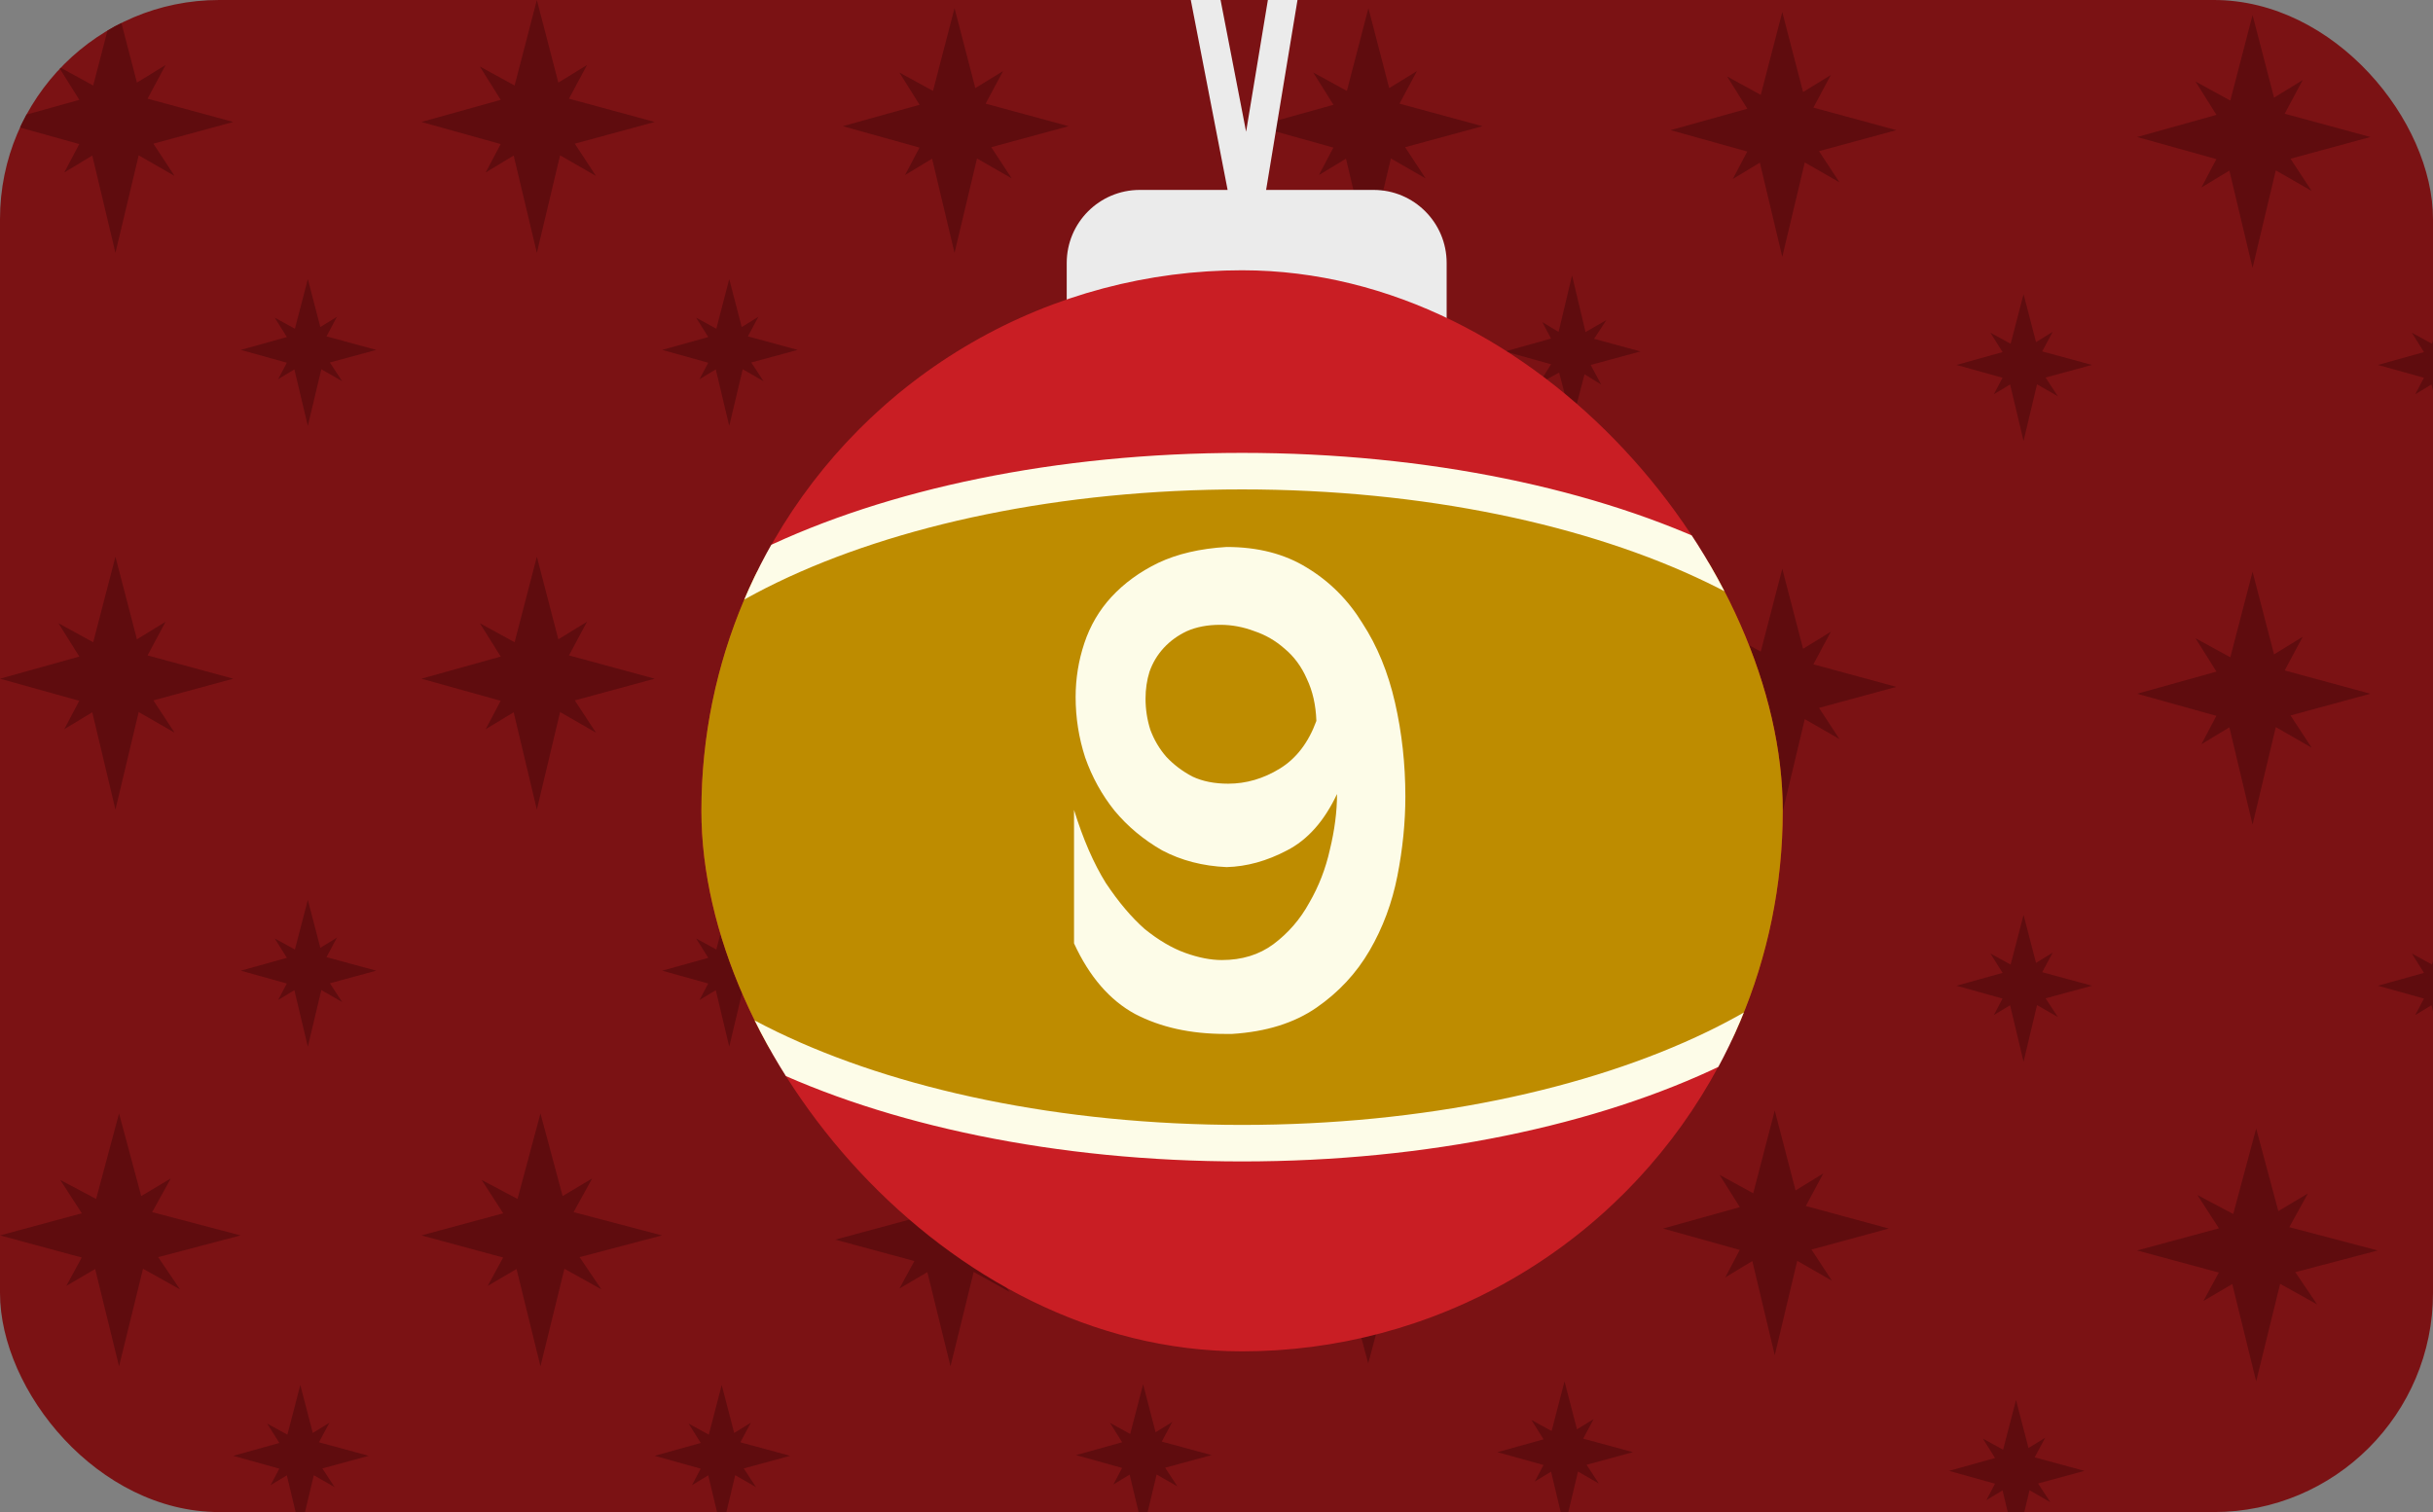
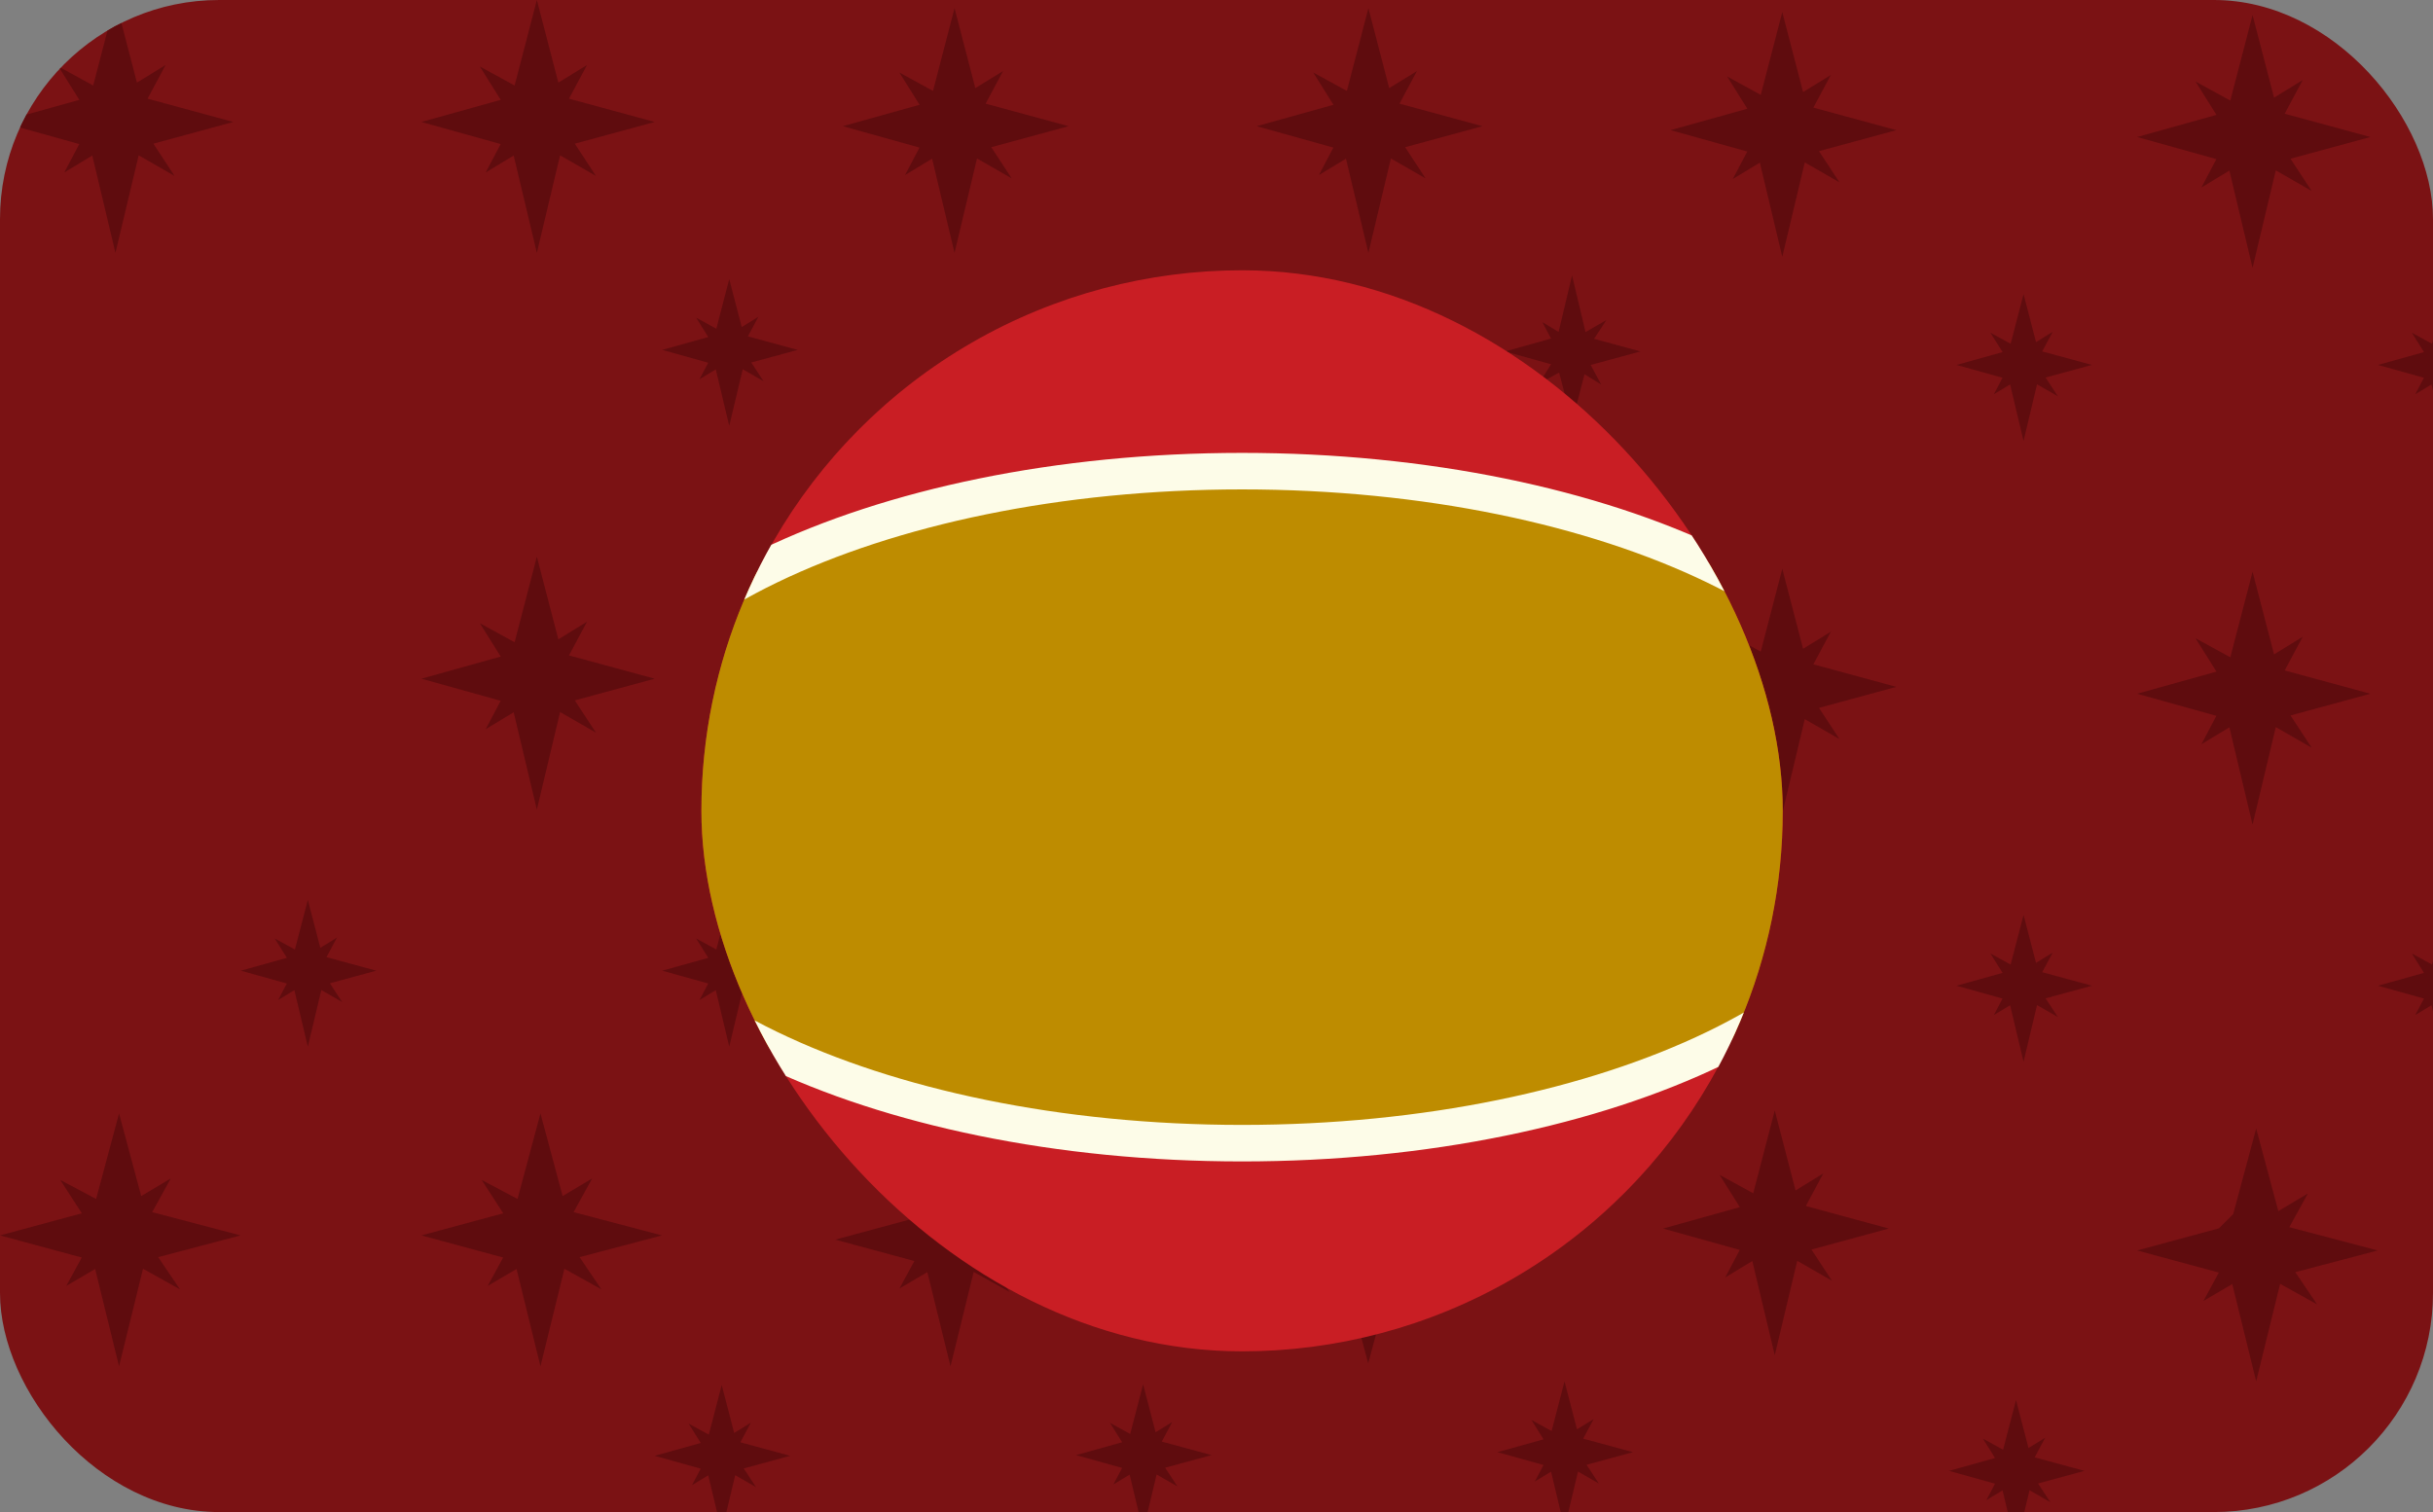
<svg xmlns="http://www.w3.org/2000/svg" width="333" height="207" viewBox="0 0 333 207" fill="none">
  <rect x="0" y="0" width="333" height="207" fill="#808080" stroke="none" />
  <g clip-path="url(#clip0_73_1444)">
    <rect width="333" height="207" rx="30" fill="#7B1214" />
    <path fill-rule="evenodd" clip-rule="evenodd" d="M77.251 173.694L73.972 187.047L70.7 173.724L66.755 176.037L68.864 172.154L57.677 169.128L68.874 166.099L65.926 161.536L70.832 164.138L73.972 152.431L77.005 163.739L81.049 161.332L78.506 165.94L90.603 169.128L79.327 172.1L82.31 176.511L77.251 173.694Z" fill="#5F0C0E" />
    <path fill-rule="evenodd" clip-rule="evenodd" d="M19.574 173.694L16.295 187.047L13.023 173.724L9.078 176.037L11.187 172.154L0 169.128L11.197 166.099L8.25 161.536L13.155 164.138L16.295 152.431L19.328 163.739L23.372 161.332L20.829 165.94L32.926 169.128L21.65 172.1L24.633 176.511L19.574 173.694Z" fill="#5F0C0E" />
    <path fill-rule="evenodd" clip-rule="evenodd" d="M190.981 89.166L187.801 75.814L184.629 89.136L180.803 86.823L182.848 90.706L172 93.732L182.858 96.761L180 101.324L184.756 98.722L187.801 110.429L190.742 99.121L194.664 101.528L192.198 96.92L203.928 93.732L192.994 90.761L195.887 86.349L190.981 89.166Z" fill="#5F0C0E" />
    <path fill-rule="evenodd" clip-rule="evenodd" d="M76.658 97.479L73.478 110.832L70.305 97.509L66.48 99.822L68.525 95.939L57.677 92.913L68.535 89.884L65.676 85.321L70.433 87.923L73.478 76.216L76.419 87.523L80.341 85.117L77.875 89.725L89.605 92.913L78.671 95.884L81.563 100.296L76.658 97.479Z" fill="#5F0C0E" />
-     <path fill-rule="evenodd" clip-rule="evenodd" d="M18.981 97.479L15.801 110.832L12.629 97.509L8.803 99.822L10.848 95.939L0 92.913L10.858 89.884L8 85.321L12.756 87.923L15.801 76.216L18.742 87.524L22.664 85.117L20.198 89.725L31.928 92.913L20.994 95.884L23.887 100.296L18.981 97.479Z" fill="#5F0C0E" />
    <path fill-rule="evenodd" clip-rule="evenodd" d="M190.544 165.382L187.265 152.029L183.993 165.352L180.048 163.039L182.157 166.922L170.97 169.948L182.167 172.977L179.22 177.54L184.125 174.938L187.265 186.645L190.298 175.337L194.342 177.744L191.799 173.136L203.896 169.948L192.62 166.976L195.603 162.565L190.544 165.382Z" fill="#5F0C0E" />
    <path fill-rule="evenodd" clip-rule="evenodd" d="M76.658 21.264L73.478 34.616L70.305 21.293L66.48 23.606L68.525 19.723L57.677 16.697L68.535 13.668L65.676 9.106L70.433 11.707L73.478 0L76.419 11.308L80.341 8.901L77.875 13.509L89.605 16.697L78.671 19.669L81.563 24.081L76.658 21.264Z" fill="#5F0C0E" />
    <path fill-rule="evenodd" clip-rule="evenodd" d="M18.981 21.264L15.801 34.616L12.629 21.293L8.803 23.606L10.848 19.723L0 16.697L10.858 13.668L8 9.106L12.756 11.707L15.801 0L18.742 11.308L22.664 8.901L20.198 13.509L31.928 16.697L20.994 19.669L23.887 24.081L18.981 21.264Z" fill="#5F0C0E" />
    <path fill-rule="evenodd" clip-rule="evenodd" d="M101.656 135.537L99.81 143.29L97.968 135.554L95.746 136.897L96.934 134.643L90.635 132.886L96.939 131.127L95.28 128.477L98.042 129.988L99.81 123.19L101.517 129.756L103.795 128.359L102.363 131.034L109.174 132.886L102.825 134.611L104.504 137.173L101.656 135.537Z" fill="#5F0C0E" />
    <path fill-rule="evenodd" clip-rule="evenodd" d="M159.333 135.537L157.486 143.29L155.644 135.554L153.423 136.897L154.61 134.643L148.312 132.886L154.616 131.127L152.957 128.477L155.718 129.988L157.486 123.19L159.194 129.757L161.472 128.359L160.04 131.034L166.85 132.886L160.502 134.611L162.181 137.173L159.333 135.537Z" fill="#5F0C0E" />
    <path fill-rule="evenodd" clip-rule="evenodd" d="M159.333 50.551L157.486 58.305L155.644 50.569L153.423 51.912L154.61 49.657L148.312 47.9L154.616 46.142L152.957 43.492L155.718 45.003L157.486 38.205L159.194 44.771L161.472 43.373L160.04 46.049L166.85 47.9L160.502 49.626L162.181 52.187L159.333 50.551Z" fill="#5F0C0E" />
    <path fill-rule="evenodd" clip-rule="evenodd" d="M100.626 201.952L98.78 209.706L96.938 201.97L94.716 203.313L95.904 201.058L89.605 199.301L95.909 197.542L94.25 194.893L97.012 196.404L98.78 189.606L100.487 196.172L102.765 194.774L101.333 197.45L108.144 199.301L101.795 201.027L103.474 203.588L100.626 201.952Z" fill="#5F0C0E" />
    <path fill-rule="evenodd" clip-rule="evenodd" d="M158.302 201.855L156.456 209.608L154.614 201.873L152.393 203.216L153.58 200.961L147.281 199.204L153.586 197.445L151.926 194.796L154.688 196.307L156.456 189.509L158.164 196.075L160.441 194.677L159.009 197.353L165.82 199.204L159.471 200.929L161.151 203.491L158.302 201.855Z" fill="#5F0C0E" />
    <path fill-rule="evenodd" clip-rule="evenodd" d="M215.979 201.453L214.133 209.207L212.291 201.471L210.07 202.814L211.257 200.559L204.958 198.802L211.263 197.043L209.603 194.394L212.365 195.905L214.133 189.107L215.841 195.673L218.118 194.275L216.686 196.951L223.497 198.802L217.148 200.528L218.828 203.089L215.979 201.453Z" fill="#5F0C0E" />
    <path fill-rule="evenodd" clip-rule="evenodd" d="M217.009 130.944L215.163 123.191L213.321 130.927L211.1 129.584L212.287 131.838L205.988 133.595L212.293 135.354L210.633 138.003L213.395 136.493L215.163 143.291L216.871 136.724L219.148 138.122L217.716 135.447L224.527 133.595L218.178 131.87L219.858 129.308L217.009 130.944Z" fill="#5F0C0E" />
    <path fill-rule="evenodd" clip-rule="evenodd" d="M43.979 135.537L42.133 143.29L40.291 135.554L38.069 136.897L39.257 134.643L32.958 132.886L39.263 131.127L37.603 128.477L40.365 129.988L42.133 123.19L43.841 129.757L46.118 128.359L44.686 131.034L51.497 132.886L45.148 134.611L46.828 137.173L43.979 135.537Z" fill="#5F0C0E" />
-     <path fill-rule="evenodd" clip-rule="evenodd" d="M43.979 50.551L42.133 58.305L40.291 50.569L38.069 51.912L39.257 49.657L32.958 47.9L39.263 46.142L37.603 43.492L40.365 45.003L42.133 38.205L43.841 44.771L46.118 43.373L44.686 46.049L51.497 47.9L45.148 49.626L46.828 52.187L43.979 50.551Z" fill="#5F0C0E" />
    <path fill-rule="evenodd" clip-rule="evenodd" d="M101.656 50.551L99.81 58.305L97.968 50.569L95.746 51.912L96.934 49.657L90.635 47.9L96.939 46.142L95.28 43.492L98.042 45.003L99.81 38.205L101.517 44.771L103.795 43.373L102.363 46.049L109.174 47.9L102.825 49.626L104.504 52.187L101.656 50.551Z" fill="#5F0C0E" />
    <path fill-rule="evenodd" clip-rule="evenodd" d="M217.009 45.459L215.163 37.706L213.321 45.441L211.1 44.098L212.287 46.353L205.988 48.11L212.293 49.869L210.633 52.518L213.395 51.007L215.163 57.805L216.871 51.239L219.148 52.637L217.716 49.961L224.527 48.11L218.178 46.385L219.858 43.823L217.009 45.459Z" fill="#5F0C0E" />
-     <path fill-rule="evenodd" clip-rule="evenodd" d="M42.949 201.952L41.103 209.706L39.261 201.97L37.04 203.313L38.227 201.058L31.928 199.301L38.233 197.542L36.573 194.893L39.335 196.404L41.103 189.606L42.811 196.172L45.088 194.774L43.656 197.45L50.467 199.301L44.118 201.027L45.798 203.588L42.949 201.952Z" fill="#5F0C0E" />
    <path fill-rule="evenodd" clip-rule="evenodd" d="M133.266 174.125L130.093 187.047L126.926 174.154L123.109 176.392L125.15 172.635L114.323 169.706L125.16 166.775L122.307 162.359L127.054 164.877L130.093 153.548L133.028 164.491L136.942 162.162L134.481 166.621L146.187 169.706L135.275 172.582L138.162 176.851L133.266 174.125Z" fill="#5F0C0E" />
    <path fill-rule="evenodd" clip-rule="evenodd" d="M133.722 97.909L130.645 110.832L127.574 97.939L123.872 100.177L125.851 96.419L115.353 93.491L125.861 90.559L123.095 86.144L127.698 88.662L130.645 77.332L133.491 88.275L137.286 85.946L134.9 90.406L146.251 93.491L135.67 96.367L138.469 100.636L133.722 97.909Z" fill="#5F0C0E" />
    <path fill-rule="evenodd" clip-rule="evenodd" d="M133.722 21.694L130.645 34.616L127.574 21.723L123.872 23.962L125.851 20.204L115.353 17.275L125.861 14.344L123.095 9.928L127.698 12.446L130.645 1.117L133.491 12.06L137.286 9.731L134.9 14.19L146.251 17.275L135.67 20.151L138.469 24.421L133.722 21.694Z" fill="#5F0C0E" />
    <path fill-rule="evenodd" clip-rule="evenodd" d="M190.369 21.694L187.291 34.616L184.221 21.723L180.519 23.962L182.498 20.204L172 17.275L182.508 14.344L179.742 9.928L184.345 12.446L187.291 1.117L190.138 12.06L193.933 9.731L191.547 14.19L202.898 17.275L192.317 20.151L195.116 24.421L190.369 21.694Z" fill="#5F0C0E" />
    <path fill-rule="evenodd" clip-rule="evenodd" d="M247.015 22.235L243.938 35.157L240.868 22.264L237.166 24.503L239.145 20.745L228.646 17.816L239.154 14.885L236.388 10.47L240.991 12.988L243.938 1.658L246.784 12.601L250.58 10.272L248.193 14.731L259.545 17.816L248.963 20.692L251.763 24.962L247.015 22.235Z" fill="#5F0C0E" />
    <path fill-rule="evenodd" clip-rule="evenodd" d="M247.015 98.451L243.938 111.373L240.868 98.48L237.166 100.718L239.145 96.96L228.646 94.032L239.154 91.101L236.388 86.685L240.991 89.203L243.938 77.873L246.784 88.817L250.58 86.487L248.193 90.947L259.545 94.032L248.963 96.908L251.763 101.177L247.015 98.451Z" fill="#5F0C0E" />
    <path fill-rule="evenodd" clip-rule="evenodd" d="M245.985 172.606L242.908 185.528L239.838 172.635L236.136 174.874L238.115 171.116L227.617 168.187L238.125 165.256L235.359 160.841L239.961 163.358L242.908 152.029L245.754 162.972L249.55 160.643L247.163 165.102L258.515 168.187L247.934 171.063L250.733 175.333L245.985 172.606Z" fill="#5F0C0E" />
    <path fill-rule="evenodd" clip-rule="evenodd" d="M311.484 99.539L308.304 112.892L305.132 99.569L301.306 101.882L303.351 97.999L292.503 94.973L303.361 91.944L300.503 87.381L305.259 89.983L308.304 78.276L311.245 89.584L315.167 87.177L312.701 91.785L324.431 94.973L313.497 97.945L316.39 102.356L311.484 99.539Z" fill="#5F0C0E" />
    <path fill-rule="evenodd" clip-rule="evenodd" d="M336.482 52.611L334.636 60.364L332.794 52.629L330.573 53.972L331.76 51.717L325.461 49.96L331.766 48.201L330.106 45.552L332.868 47.062L334.636 40.265L336.344 46.831L338.621 45.433L337.189 48.109L344 49.96L337.651 51.685L339.331 54.247L336.482 52.611Z" fill="#5F0C0E" />
-     <path fill-rule="evenodd" clip-rule="evenodd" d="M312.077 175.754L308.798 189.107L305.526 175.784L301.581 178.097L303.69 174.214L292.503 171.188L303.7 168.159L300.753 163.596L305.658 166.198L308.798 154.491L311.831 165.799L315.875 163.392L313.332 168L325.429 171.188L314.153 174.16L317.136 178.571L312.077 175.754Z" fill="#5F0C0E" />
+     <path fill-rule="evenodd" clip-rule="evenodd" d="M312.077 175.754L308.798 189.107L305.526 175.784L301.581 178.097L303.69 174.214L292.503 171.188L303.7 168.159L305.658 166.198L308.798 154.491L311.831 165.799L315.875 163.392L313.332 168L325.429 171.188L314.153 174.16L317.136 178.571L312.077 175.754Z" fill="#5F0C0E" />
    <path fill-rule="evenodd" clip-rule="evenodd" d="M336.482 137.597L334.636 145.35L332.794 137.614L330.573 138.957L331.76 136.703L325.461 134.946L331.766 133.187L330.106 130.537L332.868 132.048L334.636 125.25L336.344 131.817L338.621 130.419L337.189 133.095L344 134.946L337.651 136.671L339.331 139.233L336.482 137.597Z" fill="#5F0C0E" />
    <path fill-rule="evenodd" clip-rule="evenodd" d="M335.452 204.012L333.606 211.766L331.764 204.03L329.543 205.373L330.73 203.118L324.431 201.361L330.736 199.602L329.076 196.953L331.838 198.464L333.606 191.666L335.314 198.232L337.591 196.834L336.159 199.51L342.97 201.361L336.621 203.087L338.301 205.648L335.452 204.012Z" fill="#5F0C0E" />
    <path fill-rule="evenodd" clip-rule="evenodd" d="M278.805 137.597L276.959 145.35L275.117 137.614L272.896 138.957L274.083 136.703L267.784 134.946L274.089 133.187L272.429 130.537L275.191 132.048L276.959 125.25L278.667 131.816L280.944 130.419L279.512 133.094L286.323 134.946L279.974 136.671L281.654 139.233L278.805 137.597Z" fill="#5F0C0E" />
    <path fill-rule="evenodd" clip-rule="evenodd" d="M278.805 52.611L276.959 60.364L275.117 52.629L272.896 53.972L274.083 51.717L267.784 49.96L274.089 48.201L272.429 45.552L275.191 47.062L276.959 40.265L278.667 46.831L280.944 45.433L279.512 48.109L286.323 49.96L279.974 51.685L281.654 54.247L278.805 52.611Z" fill="#5F0C0E" />
    <path fill-rule="evenodd" clip-rule="evenodd" d="M311.484 23.323L308.304 36.676L305.132 23.353L301.306 25.666L303.351 21.783L292.503 18.757L303.361 15.728L300.503 11.165L305.259 13.767L308.304 2.06L311.245 13.368L315.167 10.961L312.701 15.569L324.431 18.757L313.497 21.729L316.39 26.14L311.484 23.323Z" fill="#5F0C0E" />
    <path fill-rule="evenodd" clip-rule="evenodd" d="M277.776 204.012L275.929 211.766L274.087 204.03L271.866 205.373L273.053 203.118L266.754 201.361L273.059 199.602L271.4 196.953L274.161 198.464L275.929 191.666L277.637 198.232L279.914 196.834L278.482 199.51L285.293 201.361L278.945 203.087L280.624 205.648L277.776 204.012Z" fill="#5F0C0E" />
-     <path fill-rule="evenodd" clip-rule="evenodd" d="M174.357 -5L178.304 -4.348L173.29 26H188C193.523 26 198 30.477 198 36V50C198 55.523 193.523 60 188 60H156C150.477 60 146 55.523 146 50V36C146 30.477 150.477 26 156 26H168.021L162.321 -3.413L166.248 -4.174L170.552 18.033L174.357 -5Z" fill="#EBEBEB" />
    <g clip-path="url(#clip1_73_1444)">
      <circle cx="170" cy="111" r="74" fill="#C91E24" />
      <path d="M170 156.5C195.145 156.5 218.033 151.579 234.728 143.51C251.247 135.525 262.5 124.014 262.5 110.5C262.5 96.986 251.247 85.475 234.728 77.49C218.033 69.421 195.145 64.5 170 64.5C144.855 64.5 121.967 69.421 105.272 77.49C88.753 85.475 77.5 96.986 77.5 110.5C77.5 124.014 88.753 135.525 105.272 143.51C121.967 151.579 144.855 156.5 170 156.5Z" fill="#BE8C00" stroke="#FDFCE8" stroke-width="5" />
-       <path d="M147 110.876C148.233 114.864 149.683 118.199 151.35 120.881C153.09 123.491 154.866 125.594 156.679 127.189C158.564 128.711 160.413 129.799 162.225 130.451C164.038 131.104 165.705 131.43 167.228 131.43C169.983 131.43 172.339 130.705 174.296 129.255C176.326 127.732 177.958 125.847 179.19 123.6C180.495 121.352 181.438 118.924 182.018 116.314C182.67 113.631 182.996 111.094 182.996 108.701C181.256 112.399 178.973 114.972 176.145 116.422C173.39 117.872 170.635 118.634 167.88 118.706C164.618 118.561 161.681 117.8 159.071 116.422C156.534 114.972 154.359 113.16 152.546 110.985C150.806 108.81 149.465 106.381 148.523 103.699C147.653 101.016 147.218 98.261 147.218 95.434C147.218 92.896 147.616 90.431 148.414 88.039C149.211 85.646 150.444 83.544 152.111 81.731C153.851 79.846 155.99 78.287 158.528 77.055C161.138 75.823 164.255 75.097 167.88 74.88C172.158 74.88 175.819 75.823 178.864 77.707C181.981 79.593 184.519 82.13 186.476 85.32C188.506 88.438 189.993 92.062 190.935 96.195C191.878 100.327 192.349 104.605 192.349 109.028C192.349 112.58 191.986 116.205 191.261 119.902C190.536 123.6 189.268 127.007 187.455 130.125C185.643 133.242 183.214 135.852 180.169 137.955C177.124 140.057 173.281 141.254 168.641 141.544H167.663C162.95 141.544 158.854 140.637 155.374 138.825C151.894 136.94 149.103 133.714 147 129.146V110.876ZM167.01 85.537C165.27 85.537 163.748 85.828 162.443 86.407C161.21 86.987 160.159 87.749 159.289 88.691C158.419 89.634 157.766 90.721 157.331 91.954C156.969 93.114 156.788 94.346 156.788 95.651C156.788 97.101 157.005 98.515 157.44 99.892C157.948 101.27 158.673 102.502 159.615 103.59C160.63 104.677 161.826 105.584 163.204 106.309C164.581 106.961 166.213 107.287 168.098 107.287C170.563 107.287 172.919 106.599 175.166 105.221C177.414 103.844 179.081 101.669 180.169 98.696C180.096 96.521 179.661 94.6 178.864 92.933C178.139 91.265 177.124 89.888 175.819 88.8C174.586 87.713 173.209 86.915 171.686 86.407C170.164 85.828 168.605 85.537 167.01 85.537Z" fill="#FDFCE8" />
    </g>
  </g>
  <defs>
    <clipPath id="clip0_73_1444">
      <rect width="333" height="207" rx="30" fill="white" />
    </clipPath>
    <clipPath id="clip1_73_1444">
      <rect x="96" y="37" width="148" height="148" rx="74" fill="white" />
    </clipPath>
  </defs>
</svg>